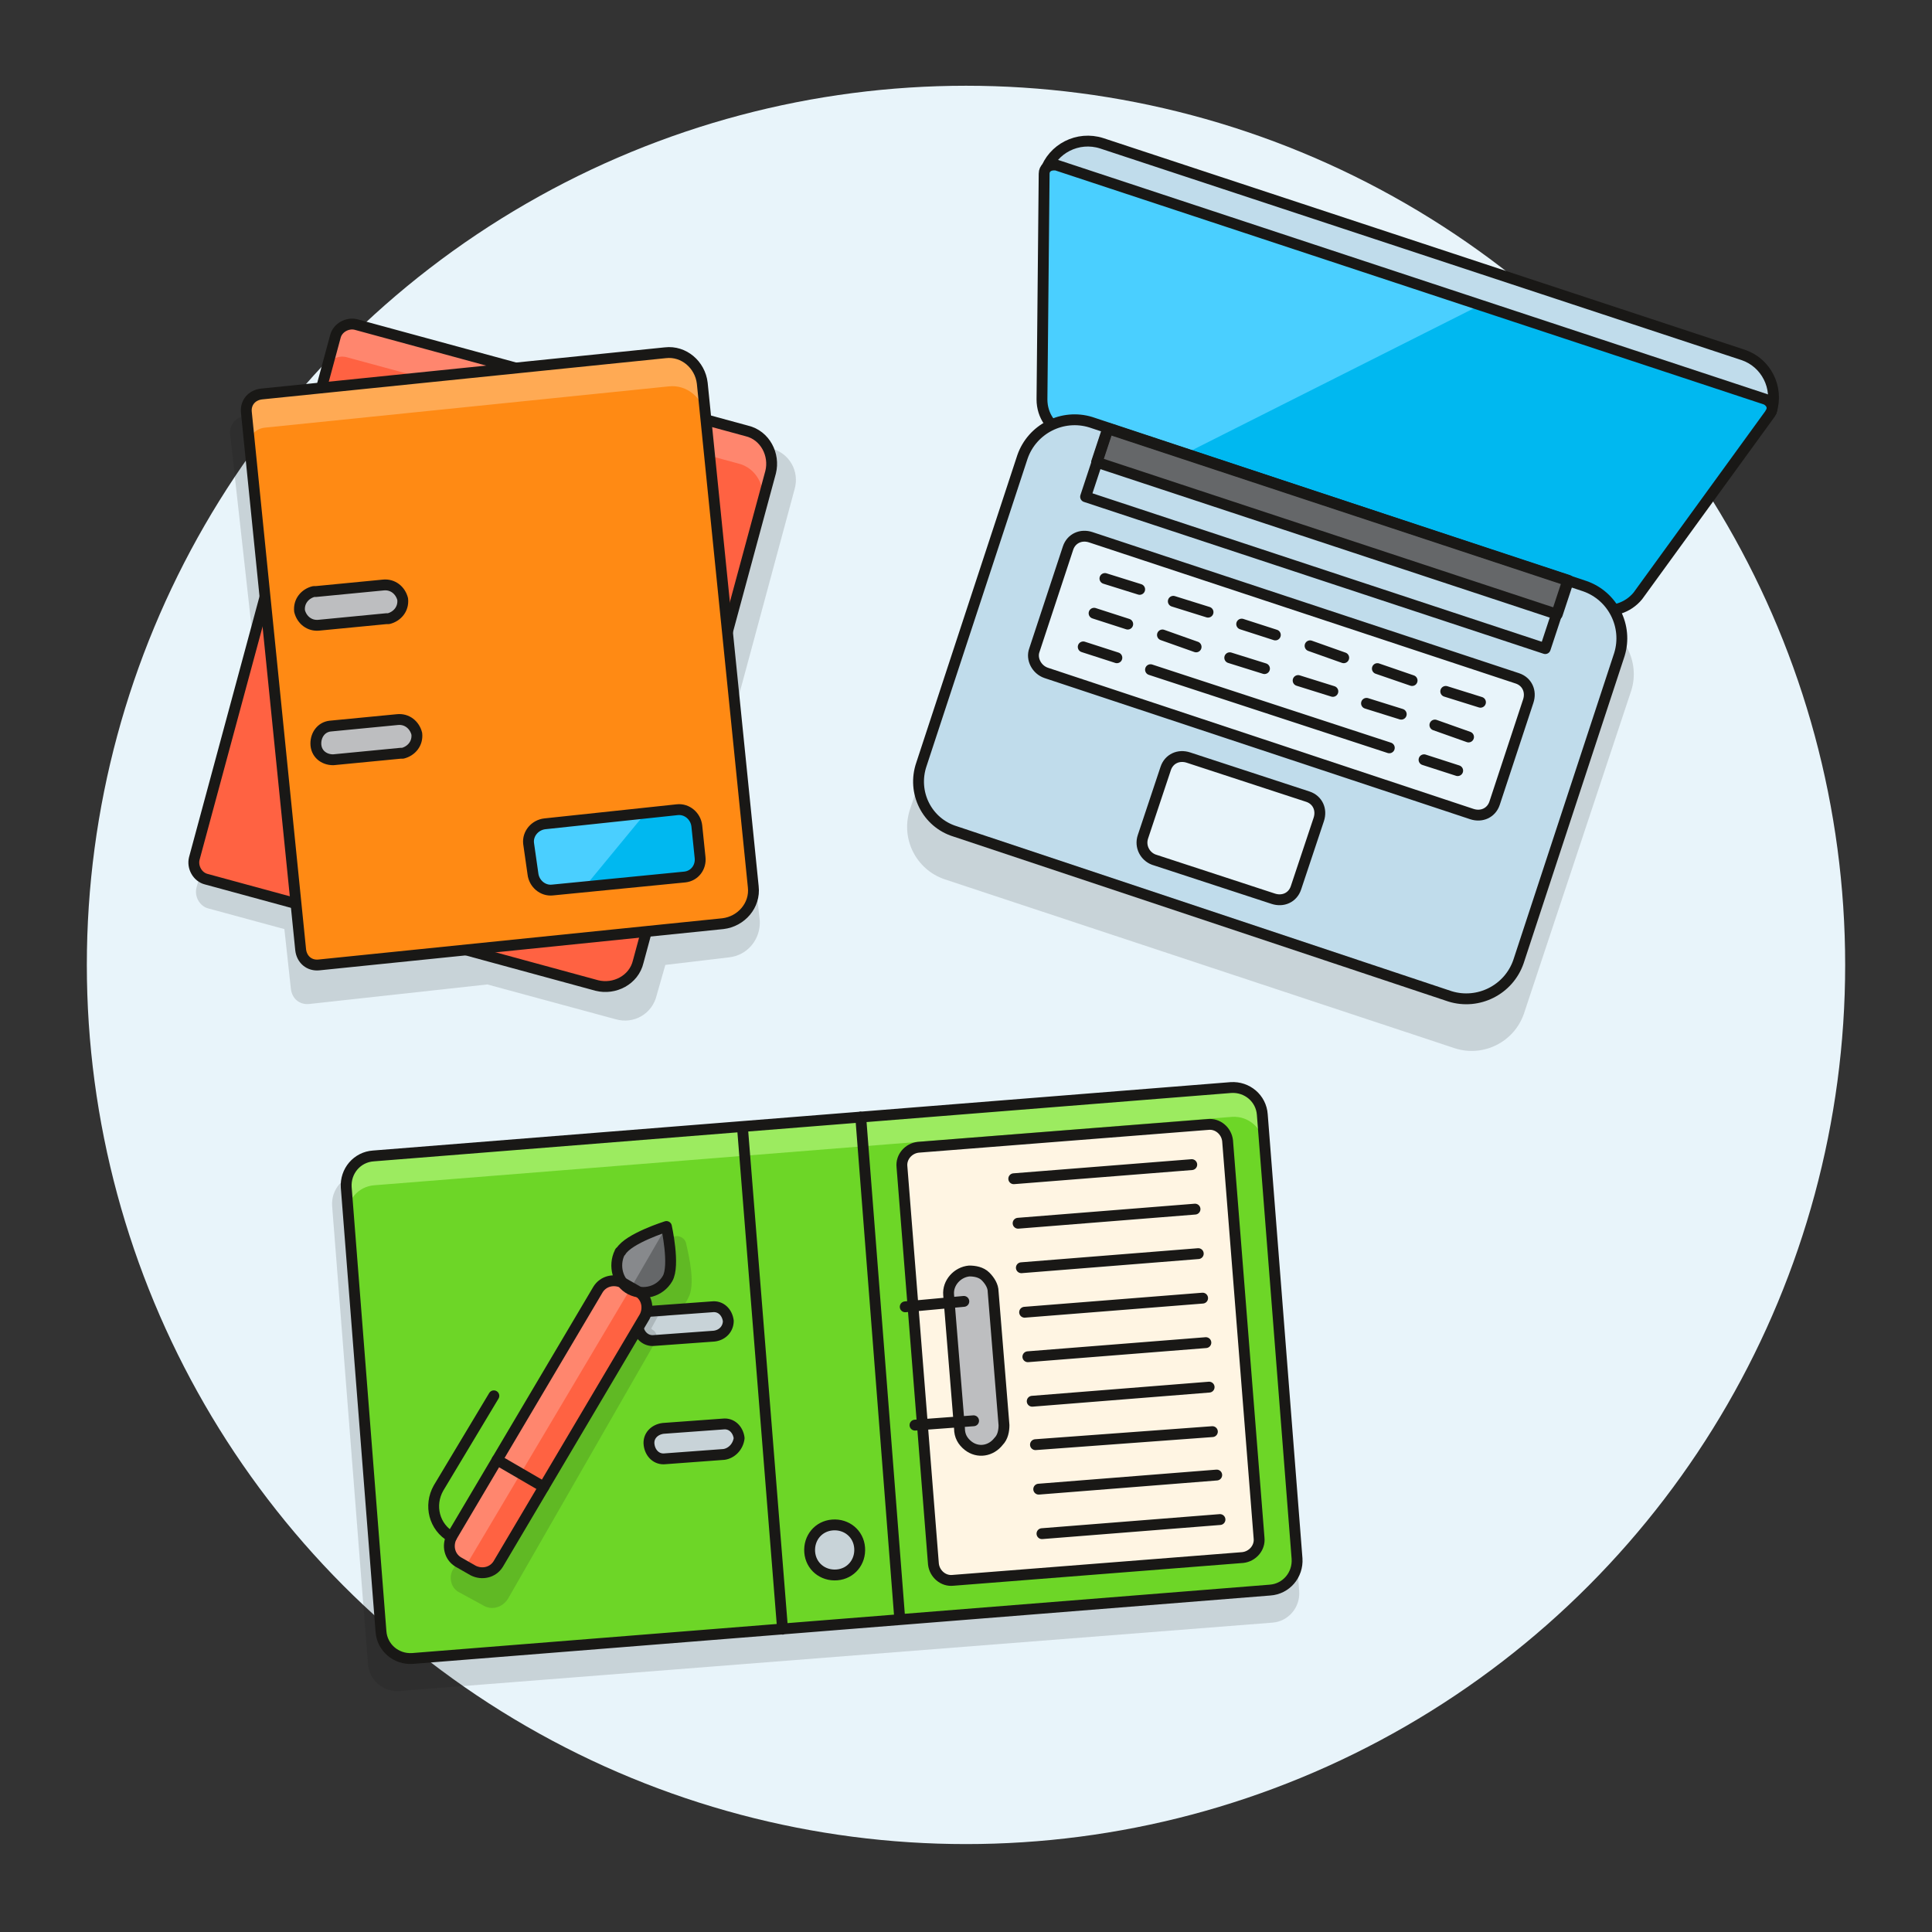
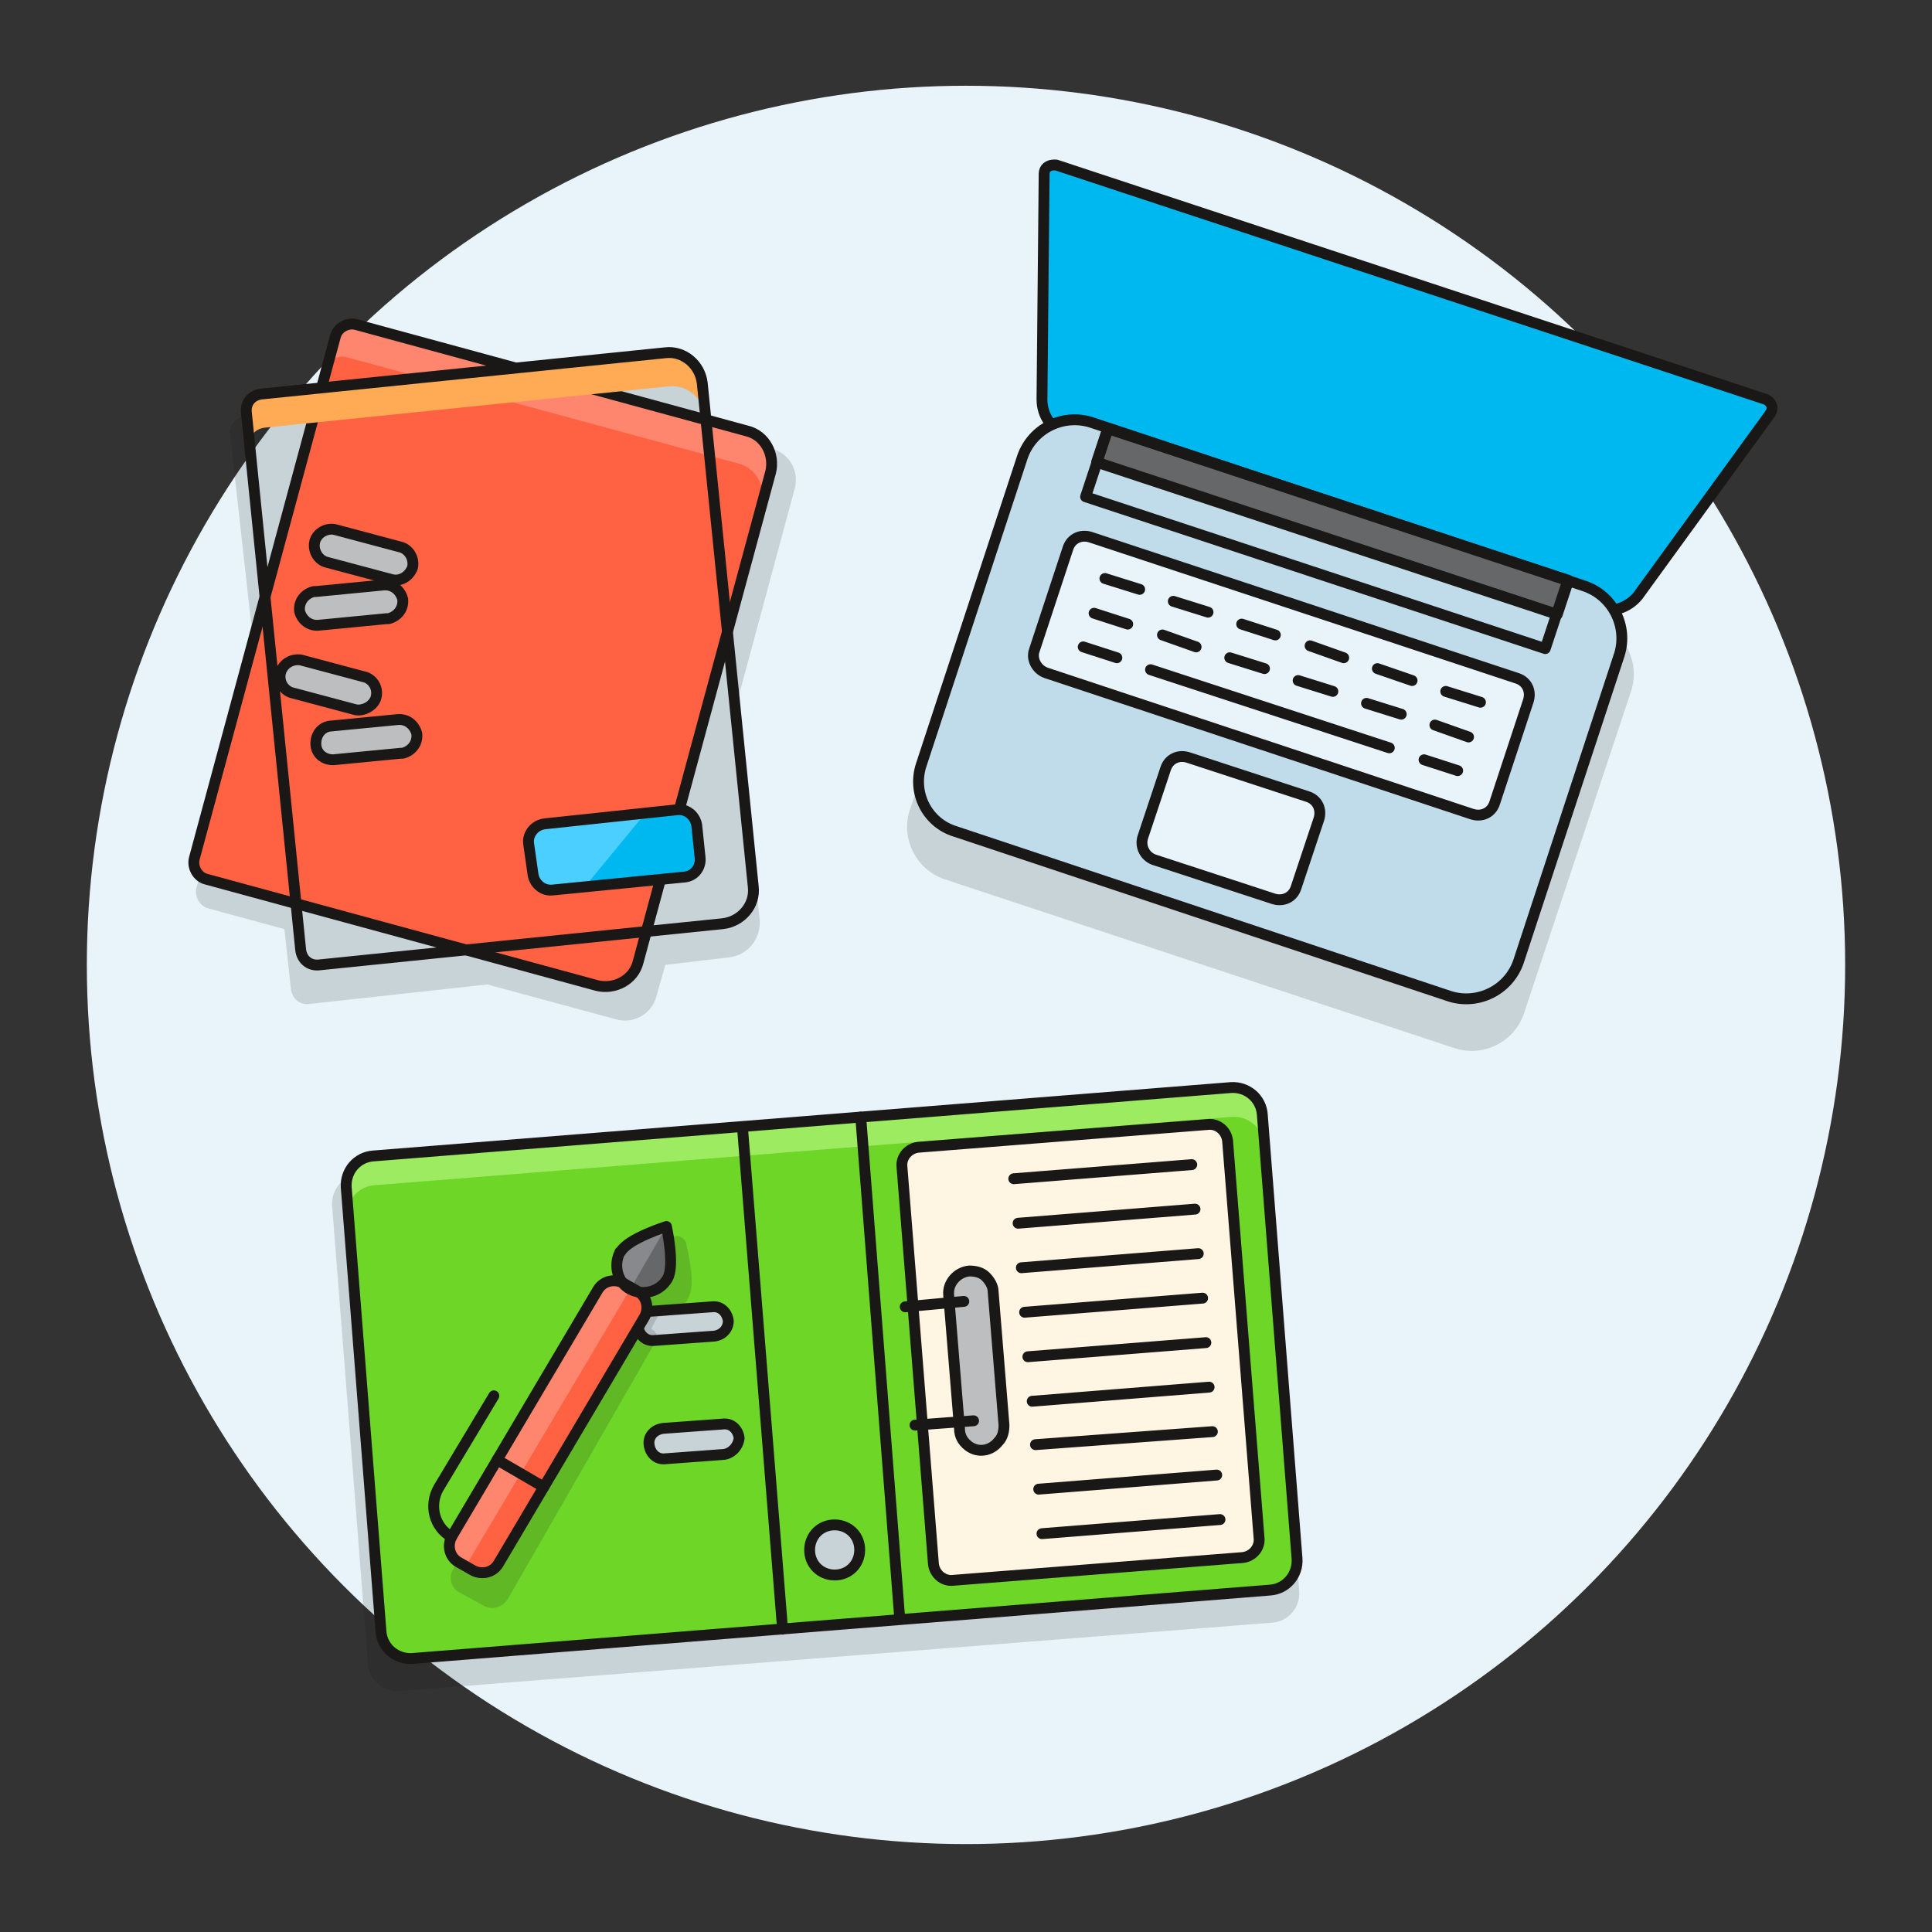
<svg xmlns="http://www.w3.org/2000/svg" id="Multicolor" viewBox="0 0 178 178">
  <rect x="0" y="0" width="178" height="178" fill="#333333" stroke="none" />
  <style>.st1{opacity:.15;fill:#191816;enable-background:new}.st2{fill:#c0dceb;stroke:#191816;stroke-linecap:round;stroke-linejoin:round}.st3{fill:#00b8f0}.st4{fill:#4acfff}.st5,.st7{fill:none;stroke:#191816;stroke-linecap:round;stroke-linejoin:round}.st7{fill:#e8f4fa}.st8{fill:#ff6242}.st9{fill:#ff866e}.st10{fill:#bdbec0;stroke:#191816;stroke-linecap:round;stroke-linejoin:round}</style>
  <g id="Background">
    <circle cx="89" cy="88.9" r="81" fill="#e8f4fa" id="New_Symbol_36-15" />
  </g>
  <g id="Scene">
    <path class="st1" d="M73.2 45.1c.5-1.7-.5-3.4-2.2-3.8l-6-1.6-.3-2.8c-.2-1.7-1.7-2.9-3.4-2.8l-12 1.3-15.8-4.3c-.8-.2-1.7.3-1.9 1.1l-1.4 5.3-7.6.8c-.8.1-1.5.8-1.4 1.7l2.4 21.6-5.5 20.2c-.2.8.3 1.7 1.1 1.9l7 1.9.6 5.5c.1.9.8 1.5 1.7 1.4l16.4-1.8 11.8 3.2c1.7.5 3.4-.5 3.8-2.2l.8-2.8 5.9-.7c1.7-.2 2.9-1.7 2.8-3.4l-2.2-19.7 5.4-20zM83.8 74.7l9.9-29.8c.9-2.6 3.7-4 6.3-3.2l47.1 15.6c2.6.9 4 3.7 3.2 6.3l-9.9 29.8c-.9 2.6-3.7 4-6.3 3.2L87 81c-2.6-.9-4-3.7-3.2-6.3z" />
-     <path class="st2" d="M160.6 32.7l-59.1-19.5c-2.2-.7-4.5.5-5.2 2.6l66.9 22.1c.7-2.2-.5-4.5-2.6-5.2z" />
    <path class="st3" d="M147.1 56.1L98.3 40c-1.4-.4-2.3-1.7-2.3-3.2l.2-20.8c0-.5.4-.8.9-.8h.2l65.4 21.6c.4.2.7.6.5 1.1 0 .1-.1.1-.1.2l-12.2 16.8c-.9 1.1-2.4 1.6-3.8 1.2z" />
-     <path class="st4" d="M98.3 40l8.7 2.9 29.2-14.7-39-12.9c-.4-.1-.9.1-1.1.6v.2L96 36.8c0 1.4 1 2.7 2.3 3.2z" />
    <path class="st5" d="M147.1 56.1L98.3 40c-1.4-.4-2.3-1.7-2.3-3.2l.2-20.8c0-.5.4-.8.9-.8h.2l65.4 21.6c.4.2.7.6.5 1.1 0 .1-.1.1-.1.2l-12.2 16.8c-.9 1.1-2.4 1.6-3.8 1.2z" />
    <path class="st2" d="M84.9 70.4l9.3-28.3c.9-2.6 3.7-4 6.3-3.2L146 54c2.6.9 4 3.7 3.2 6.3l-9.3 28.3c-.9 2.6-3.7 4-6.3 3.2L88 76.6c-2.6-.8-4-3.6-3.1-6.2z" />
    <path transform="rotate(-71.718 122.744 48.023)" fill="#656769" stroke="#191816" stroke-linecap="round" stroke-linejoin="round" d="M121.1 25.7h3.3v44.7h-3.3z" />
    <path transform="rotate(-71.718 122.234 49.595)" class="st5" d="M118.9 27.3h6.6v44.6h-6.6z" />
    <path class="st7" d="M95.3 59.9l3.1-9.4c.3-.9 1.2-1.3 2.1-1l39.3 13c.9.3 1.3 1.2 1 2.1l-3.1 9.4c-.3.9-1.2 1.3-2.1 1L96.4 62c-.9-.3-1.4-1.3-1.1-2.1z" />
    <path class="st5" d="M99.8 59.6l3.1 1M106 61.7l22 7.2M131.2 70l3.1 1M100.8 56.5l3.1 1M107.1 58.5l3.1 1.1M113.3 60.6l3.2 1M119.6 62.7l3.2 1M125.9 64.8l3.2 1M132.2 66.8l3.1 1.1M101.8 53.3l3.2 1M108.1 55.4l3.2 1M114.4 57.5l3.1 1M120.7 59.5l3.1 1.1M126.9 61.6l3.2 1.1M133.2 63.7l3.2 1" />
    <path class="st7" d="M105.3 77.1l2.1-6.3c.3-.9 1.2-1.3 2.1-1l11 3.6c.9.3 1.3 1.2 1 2.1l-2.1 6.3c-.3.9-1.2 1.3-2.1 1l-11-3.6c-.8-.3-1.3-1.2-1-2.1z" />
    <path class="st8" d="M58.8 88.6c-.4 1.7-2.2 2.6-3.8 2.2L19 81c-.8-.2-1.3-1.1-1.1-1.9l13-48.1c.2-.8 1.1-1.3 1.9-1.1l36 9.8c1.7.4 2.6 2.2 2.2 3.8L58.8 88.6z" />
    <path class="st9" d="M68.8 39.7l-36-9.8c-.8-.2-1.7.3-1.9 1.1l-.9 3c.2-.8 1.1-1.3 1.9-1.1L68 42.7c1.7.4 2.6 2.2 2.2 3.8l.8-3c.5-1.6-.5-3.3-2.2-3.8z" />
    <path class="st10" d="M32.8 65.4l-6-1.6c-.8-.3-1.2-1.2-.9-2 .3-.7 1-1.1 1.8-1l6 1.6c.8.3 1.2 1.2.9 2-.3.7-1.1 1.1-1.8 1zM36.1 53.4l-6-1.6c-.8-.2-1.3-1.1-1.1-1.9.2-.8 1.1-1.3 1.9-1.1l6 1.6c.8.2 1.3 1.1 1.1 1.9-.3.8-1.1 1.3-1.9 1.1z" />
    <path class="st5" d="M58.8 88.6c-.4 1.7-2.2 2.6-3.8 2.2L19 81c-.8-.2-1.3-1.1-1.1-1.9l13-48.1c.2-.8 1.1-1.3 1.9-1.1l36 9.8c1.7.4 2.6 2.2 2.2 3.8L58.8 88.6z" />
-     <path d="M69.4 81.7c.2 1.7-1.1 3.2-2.8 3.4l-37.2 3.8c-.9.1-1.6-.5-1.7-1.4l-5-49.5c-.1-.9.5-1.6 1.4-1.7l37.2-3.8c1.7-.2 3.2 1.1 3.4 2.8l4.7 46.4z" fill="#ff8a14" />
    <path d="M61.3 32.5l-37.2 3.8c-.9.1-1.5.9-1.4 1.7l.3 3.1c-.1-.9.5-1.6 1.4-1.7l37.2-3.8c1.7-.2 3.2 1.1 3.4 2.8l-.3-3.1c-.2-1.7-1.7-3-3.4-2.8z" fill="#ffaa54" />
    <path class="st10" d="M36.9 69.4l-6.2.6c-.9 0-1.6-.6-1.6-1.5 0-.8.5-1.5 1.3-1.6l6.2-.6c.9-.1 1.6.5 1.8 1.3.1.9-.5 1.6-1.3 1.8h-.2zM35.6 57l-6.2.6c-.9.1-1.6-.5-1.8-1.3-.1-.9.5-1.6 1.3-1.8h.2l6.2-.6c.9-.1 1.6.5 1.8 1.3.1.9-.5 1.6-1.3 1.8h-.2z" />
    <path class="st5" d="M69.4 81.7c.2 1.7-1.1 3.2-2.8 3.4l-37.2 3.8c-.9.1-1.6-.5-1.7-1.4l-5-49.5c-.1-.9.5-1.6 1.4-1.7l37.2-3.8c1.7-.2 3.2 1.1 3.4 2.8l4.7 46.4z" />
    <path class="st3" d="M48.7 77.7c-.1-.9.6-1.7 1.5-1.8l12.2-1.3c.9-.1 1.7.6 1.8 1.5l.3 2.9c.1.9-.5 1.7-1.4 1.8L50.9 82c-.9.1-1.7-.6-1.8-1.5l-.4-2.8z" />
    <path class="st4" d="M48.7 77.7c-.1-.9.6-1.7 1.5-1.8l9.2-.9-5.6 6.8-3 .3c-.9.1-1.7-.6-1.8-1.5l-.3-2.9z" />
    <path class="st5" d="M48.7 77.7c-.1-.9.6-1.7 1.5-1.8l12.2-1.3c.9-.1 1.7.6 1.8 1.5l.3 2.9c.1.9-.5 1.7-1.4 1.8L50.9 82c-.9.1-1.7-.6-1.8-1.5l-.4-2.8z" />
    <path class="st1" d="M119.7 146.6c.1 1.5-1 2.8-2.5 2.9l-80.4 6.3c-1.5.1-2.8-1-2.9-2.5l-3.3-42.2c-.1-1.5 1-2.8 2.5-2.9l80.4-6.3c1.5-.1 2.8 1 2.9 2.5l3.3 42.2z" />
    <path d="M116.3 102.7c-.1-1.5-1.4-2.6-2.9-2.5l-79 6.3c-1.5.1-2.6 1.4-2.5 2.9l3.2 40.9c.1 1.5 1.4 2.6 2.9 2.5l79-6.3c1.5-.1 2.6-1.4 2.5-2.9l-3.2-40.9zM66.7 134l-5.4.4c-.8.1-1.4-.5-1.5-1.3s.5-1.4 1.3-1.5l5.5-.4c.8-.1 1.4.5 1.5 1.3-.1.8-.7 1.4-1.4 1.5zm-.9-10.9l-5.5.4c-.8.1-1.4-.5-1.5-1.2-.1-.8.5-1.4 1.2-1.5h.1l5.5-.4c.8-.1 1.4.5 1.5 1.3 0 .7-.5 1.3-1.3 1.4zm11.3 22c-1.3.1-2.4-.8-2.5-2.1-.1-1.3.8-2.4 2.1-2.5 1.3-.1 2.4.8 2.5 2.1.1 1.3-.8 2.4-2.1 2.5z" fill="#6dd627" />
    <path d="M113.3 100.2l-79 6.3c-1.5.1-2.6 1.4-2.5 2.9l.2 2.7c-.1-1.5 1-2.8 2.5-2.9l79-6.3c1.5-.1 2.8 1 2.9 2.5l-.2-2.7c0-1.5-1.3-2.6-2.9-2.5.1 0 0 0 0 0z" fill="#9ceb60" />
    <path d="M84.6 105.7l26.7-2.1c.9-.1 1.7.6 1.8 1.5l2.9 36.6c.1.9-.6 1.7-1.5 1.8l-26.7 2.1c-.9.1-1.7-.6-1.8-1.5l-2.9-36.6c-.1-.9.6-1.7 1.5-1.8z" fill="#fff5e3" stroke="#191816" stroke-linecap="round" stroke-linejoin="round" />
    <path class="st10" d="M92.5 131.3c0 .5-.1 1.1-.5 1.5-.7.9-1.9 1.1-2.8.4-.5-.4-.8-.9-.8-1.6l-1-12.3c-.1-1.1.8-2.1 1.9-2.2.5 0 1.1.1 1.5.5.4.4.7.9.7 1.4l1 12.3z" />
    <path class="st5" d="M68.4 103.8l3.7 46.3M79.3 102.9l3.6 46.3M83.4 120.4l5.4-.5M84.3 131.3l5.4-.4M116.3 102.7c-.1-1.5-1.4-2.6-2.9-2.5l-79 6.3c-1.5.1-2.6 1.4-2.5 2.9l3.2 40.9c.1 1.5 1.4 2.6 2.9 2.5l79-6.3c1.5-.1 2.6-1.4 2.5-2.9l-3.2-40.9zM66.7 134l-5.4.4c-.8.1-1.4-.5-1.5-1.3s.5-1.4 1.3-1.5l5.5-.4c.8-.1 1.4.5 1.5 1.3-.1.8-.7 1.4-1.4 1.5zm-.9-10.9l-5.5.4c-.8.1-1.4-.5-1.5-1.2-.1-.8.5-1.4 1.2-1.5h.1l5.5-.4c.8-.1 1.4.5 1.5 1.3 0 .7-.5 1.3-1.3 1.4zm11.3 22c-1.3.1-2.4-.8-2.5-2.1-.1-1.3.8-2.4 2.1-2.5 1.3-.1 2.4.8 2.5 2.1.1 1.3-.8 2.4-2.1 2.5zM93.4 108.6l16.4-1.3M93.8 112.7l16.3-1.3M94.1 116.8l16.3-1.3M94.4 120.9l16.4-1.3M94.7 125l16.4-1.3M95.1 129.1l16.3-1.3M95.4 133.1l16.3-1.2M95.7 137.2l16.4-1.3M96 141.3l16.4-1.3" />
    <path class="st1" d="M42.3 146.7l2.2 1.2c.8.5 1.8.2 2.3-.6l13.6-23.7c.2-.4.1-.9-.3-1.1l-.1-.1.6-1.1c1.2 0 2.3-.6 2.8-1.7.7-1.2.1-3.8-.2-5.1-.1-.4-.6-.7-1-.6-1.3.4-3.8 1.3-4.5 2.5-.6 1-.6 2.3 0 3.3l-.6 1.1-.6-.3c-.4-.2-.9-.1-1.1.3l-13.6 23.7c-.5.7-.3 1.8.5 2.2z" />
    <path class="st8" d="M45.9 144.1c-.5.8-1.5 1-2.3.6l-1.4-.8c-.8-.5-1-1.5-.6-2.3l13.5-22.8c.5-.8 1.5-1 2.3-.6l1.4.8c.8.5 1 1.5.6 2.3l-13.5 22.8z" />
    <path class="st9" d="M58.1 118.7l-15.2 25.6-.7-.4c-.8-.5-1-1.5-.6-2.3l13.5-22.8c.5-.8 1.5-1 2.3-.6l.7.5z" />
    <path class="st5" d="M45.8 134.5l4.3 2.5M41.6 141.6c-1.6-.9-2.1-2.9-1.2-4.5l5.1-8.5" />
    <path d="M61.5 117.8c-.7 1.2-2.2 1.6-3.4 1s-1.6-2.2-1-3.4c0 0 0-.1.1-.1.7-1.2 4.2-2.3 4.2-2.3s.8 3.6.1 4.8z" fill="#656769" />
    <path d="M61.4 113s-3.5 1.1-4.2 2.3c-.7 1.2-.3 2.7.9 3.4l3.3-5.7z" fill="#87898c" />
    <path class="st5" d="M61.5 117.8c-.7 1.2-2.2 1.6-3.4 1s-1.6-2.2-1-3.4c0 0 0-.1.1-.1.7-1.2 4.2-2.3 4.2-2.3s.8 3.6.1 4.8z" />
    <path class="st5" d="M45.9 144.1c-.5.8-1.5 1-2.3.6l-1.4-.8c-.8-.5-1-1.5-.6-2.3l13.5-22.8c.5-.8 1.5-1 2.3-.6l1.4.8c.8.5 1 1.5.6 2.3l-13.5 22.8z" />
  </g>
</svg>